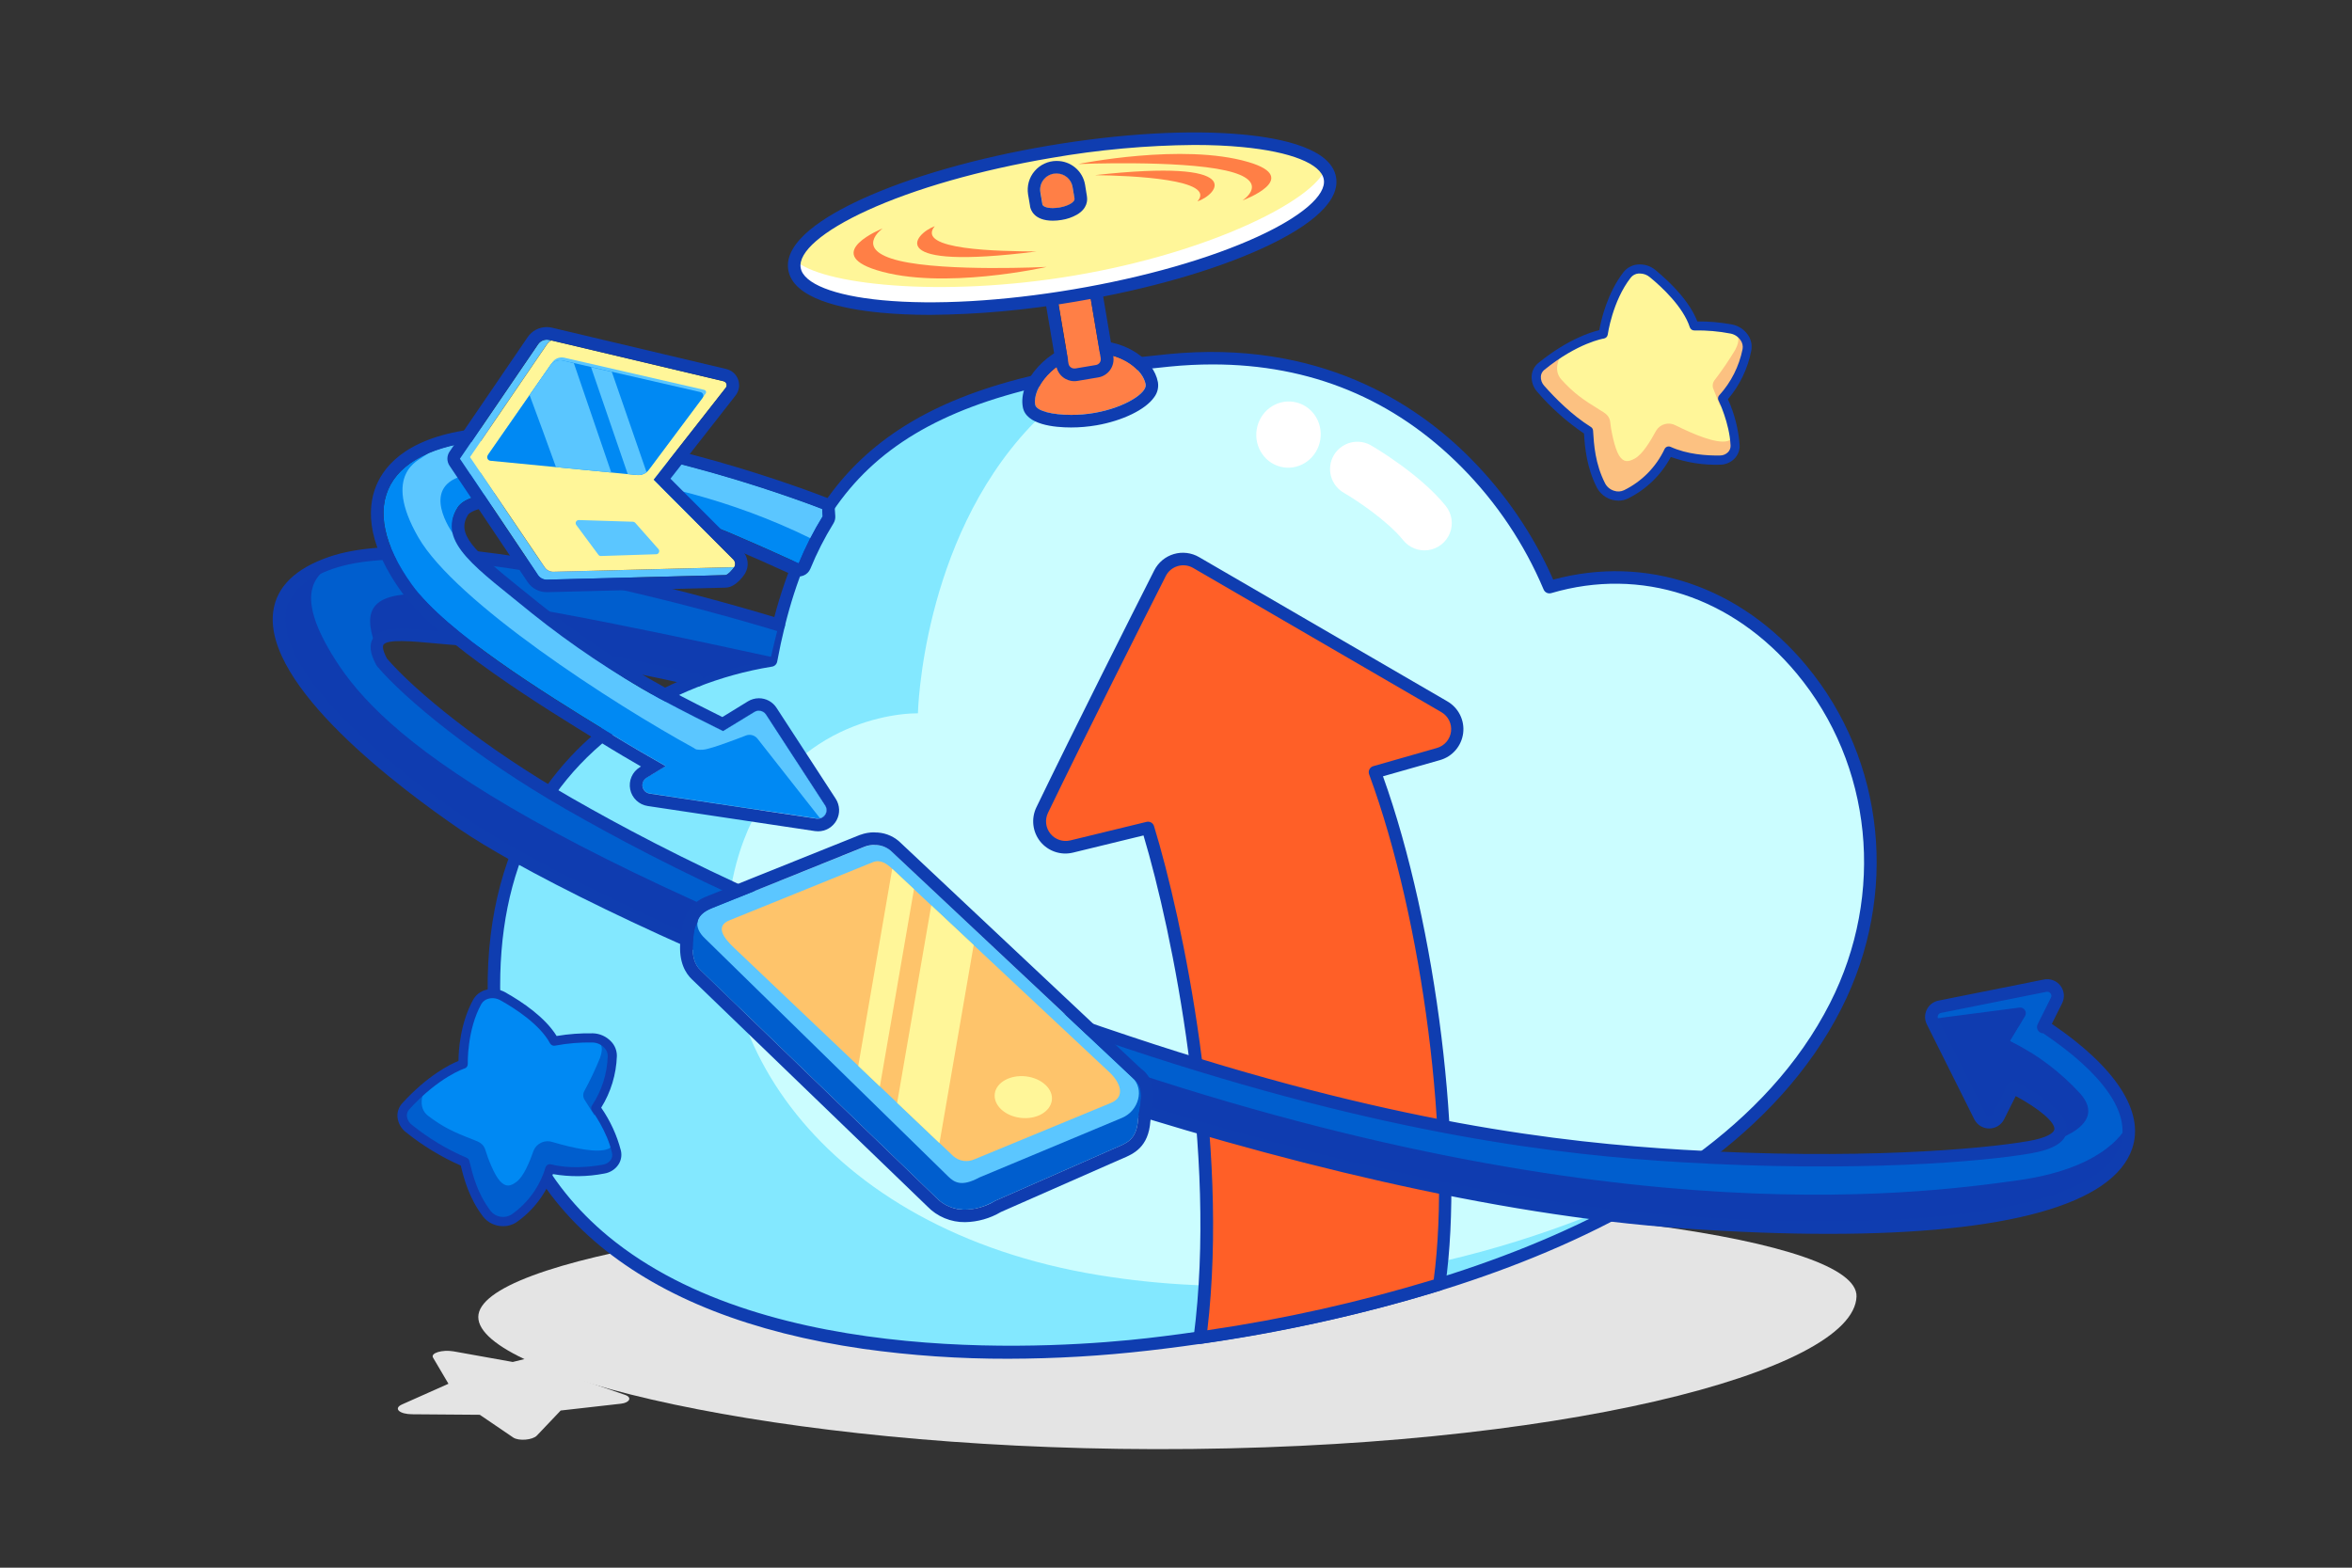
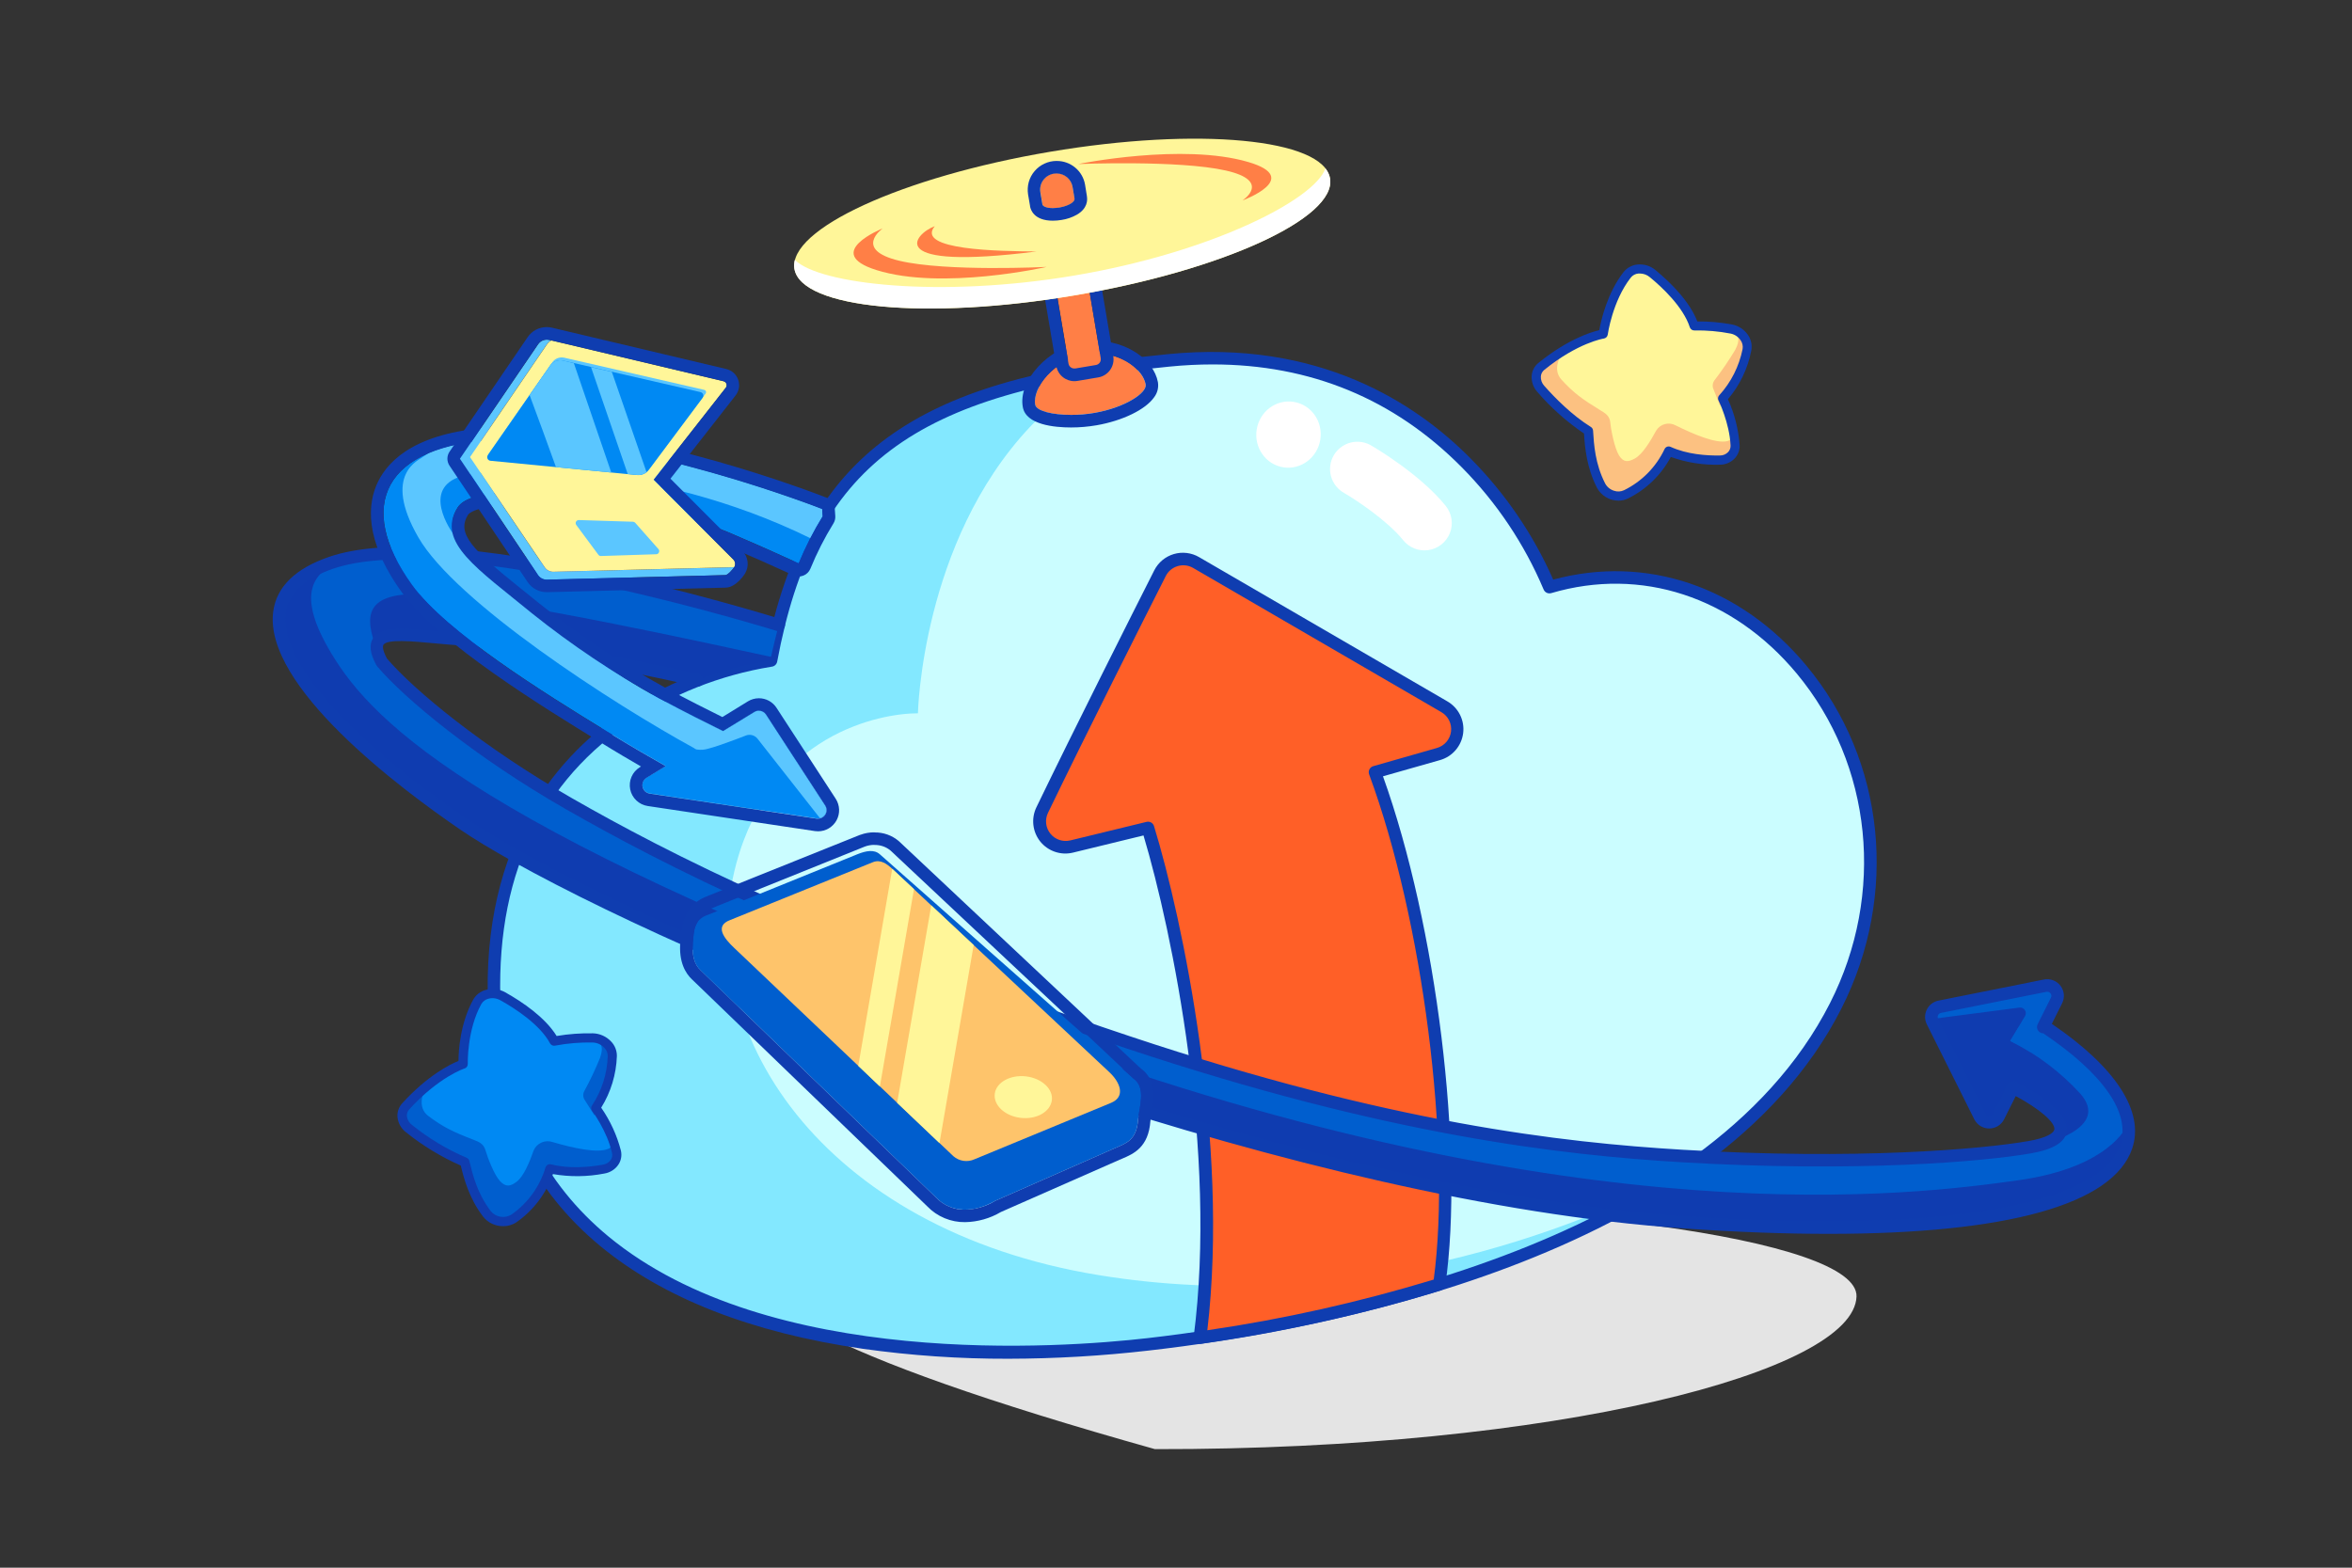
<svg xmlns="http://www.w3.org/2000/svg" width="87" height="58" viewBox="0 0 87 58" fill="none">
  <rect x="0" y="0" width="87" height="58" fill="#333333" stroke="none" />
-   <path d="M68.672 47.967C68.584 50.751 57.562 53.639 42.721 53.614C28.642 53.59 17.691 50.859 17.692 48.726C17.694 46.593 29.106 44.692 43.183 44.484C57.261 44.275 68.742 45.835 68.672 47.967Z" fill="#E4E4E4" />
-   <path d="M18.984 53.184L17.748 52.343L15.26 52.324C14.767 52.324 14.54 52.107 14.874 51.959L16.588 51.195L16.018 50.228C15.917 50.056 16.36 49.926 16.775 49.996L18.967 50.389L20.975 49.894C21.277 49.82 21.671 49.938 21.634 50.09L21.421 51.018L23.126 51.609C23.388 51.7 23.294 51.896 22.968 51.933L20.74 52.185L19.858 53.113C19.702 53.278 19.187 53.322 18.984 53.184Z" fill="#E4E4E4" />
+   <path d="M68.672 47.967C68.584 50.751 57.562 53.639 42.721 53.614C17.694 46.593 29.106 44.692 43.183 44.484C57.261 44.275 68.742 45.835 68.672 47.967Z" fill="#E4E4E4" />
  <path d="M28.521 24.436C28.521 24.436 17.417 25.727 18.321 37.863C19.195 49.613 33.426 50.773 42.464 49.741C50.838 48.784 63.639 45.609 67.899 37.213C72.16 28.817 65.192 19.4 57.312 21.724C57.312 21.724 53.826 12.299 43.239 13.332C34.09 14.224 29.941 16.82 28.521 24.436Z" fill="#83E8FF" />
  <path d="M57.324 21.751C57.324 21.751 53.844 12.325 43.255 13.354C42.531 13.425 41.84 13.513 41.176 13.616C39.91 14.284 38.831 15.016 38.089 15.805C34.086 20.068 33.954 26.39 33.954 26.39C32.534 26.39 28.531 27.163 27.238 31.939C25.584 38.048 30.331 45.498 40.66 47.179C49.91 48.688 58.198 45.556 62.37 43.329C64.72 41.686 66.67 39.679 67.906 37.249C72.17 28.858 65.202 19.431 57.324 21.751Z" fill="#CBFDFF" />
  <path d="M37.302 50.27C35.503 50.275 33.706 50.153 31.925 49.903C27.807 49.309 24.535 48.029 22.2 46.097C19.726 44.05 18.343 41.284 18.09 37.88C17.615 31.5 20.471 28.119 22.951 26.406C24.565 25.303 26.398 24.561 28.324 24.229C29.057 20.442 30.497 17.879 32.848 16.174C35.117 14.527 38.315 13.579 43.219 13.101C48.779 12.557 52.375 14.909 54.413 16.978C55.69 18.269 56.72 19.783 57.453 21.444C60.891 20.516 64.378 21.692 66.816 24.623C69.736 28.132 70.243 33.117 68.109 37.322C63.379 46.637 48.62 49.27 42.493 49.966C40.77 50.165 39.037 50.267 37.302 50.27ZM44.855 13.483C44.335 13.483 43.805 13.509 43.262 13.563C33.76 14.491 30.098 17.243 28.748 24.477C28.739 24.526 28.715 24.57 28.679 24.604C28.643 24.638 28.597 24.659 28.548 24.665C26.631 24.975 24.805 25.703 23.2 26.796C19.749 29.188 18.186 32.904 18.553 37.843C18.798 41.117 20.124 43.774 22.497 45.738C28.457 50.669 39.269 49.871 42.44 49.508C48.492 48.812 63.067 46.224 67.693 37.109C69.744 33.069 69.259 28.284 66.459 24.917C64.094 22.076 60.7 20.965 57.38 21.944C57.323 21.961 57.262 21.955 57.209 21.929C57.157 21.903 57.116 21.857 57.095 21.802C56.383 20.118 55.356 18.586 54.069 17.287C51.568 14.76 48.474 13.483 44.855 13.483Z" fill="#0F3DB0" />
  <path d="M53.237 47.517C53.97 42.391 52.832 33.911 50.856 28.566L53.211 27.893C53.392 27.842 53.553 27.738 53.676 27.596C53.798 27.453 53.876 27.278 53.899 27.091C53.922 26.905 53.89 26.716 53.806 26.548C53.723 26.38 53.592 26.24 53.429 26.145L44.245 20.809C44.132 20.744 44.007 20.702 43.878 20.686C43.748 20.671 43.617 20.682 43.492 20.719C43.367 20.756 43.251 20.818 43.151 20.902C43.051 20.985 42.969 21.089 42.91 21.205C42.006 22.994 39.955 27.064 38.551 29.97C38.472 30.133 38.441 30.316 38.462 30.496C38.483 30.676 38.555 30.847 38.669 30.988C38.783 31.129 38.935 31.235 39.107 31.293C39.279 31.351 39.464 31.359 39.64 31.316L42.464 30.629C43.366 33.569 45.331 42.208 44.386 49.487C47.383 49.062 50.342 48.404 53.237 47.517Z" fill="#FF5F27" />
  <path d="M44.386 49.722C44.353 49.722 44.32 49.716 44.29 49.702C44.26 49.689 44.233 49.669 44.211 49.644C44.189 49.62 44.173 49.59 44.163 49.559C44.153 49.527 44.15 49.494 44.154 49.461C45.039 42.638 43.365 34.475 42.298 30.909L39.687 31.545C39.468 31.598 39.239 31.588 39.025 31.515C38.812 31.443 38.623 31.312 38.481 31.137C38.34 30.961 38.251 30.75 38.225 30.526C38.199 30.302 38.237 30.075 38.334 29.872C39.757 26.928 41.857 22.759 42.695 21.103C42.768 20.958 42.87 20.83 42.994 20.726C43.119 20.622 43.263 20.545 43.418 20.499C43.574 20.453 43.737 20.439 43.898 20.459C44.059 20.478 44.214 20.53 44.354 20.612L53.537 25.948C53.739 26.065 53.903 26.239 54.007 26.448C54.111 26.657 54.151 26.892 54.122 27.124C54.093 27.355 53.996 27.574 53.844 27.751C53.693 27.928 53.492 28.057 53.267 28.121L51.156 28.721C53.136 34.233 54.172 42.615 53.463 47.55C53.457 47.593 53.439 47.634 53.41 47.667C53.382 47.701 53.345 47.725 53.303 47.739C50.398 48.632 47.426 49.294 44.416 49.72C44.406 49.721 44.396 49.722 44.386 49.722ZM42.464 30.4C42.514 30.4 42.562 30.416 42.602 30.445C42.642 30.474 42.672 30.516 42.687 30.564C43.738 33.994 45.48 42.241 44.659 49.216C47.493 48.801 50.292 48.173 53.033 47.34C53.697 42.379 52.636 34.039 50.643 28.647C50.632 28.617 50.628 28.585 50.63 28.553C50.632 28.521 50.64 28.49 50.655 28.462C50.669 28.434 50.69 28.409 50.714 28.389C50.739 28.369 50.767 28.354 50.797 28.346L53.152 27.673C53.289 27.634 53.412 27.555 53.504 27.447C53.597 27.339 53.656 27.206 53.673 27.065C53.691 26.924 53.666 26.78 53.603 26.653C53.54 26.526 53.44 26.419 53.317 26.348L44.133 21.012C44.048 20.962 43.953 20.931 43.855 20.919C43.757 20.907 43.658 20.916 43.563 20.944C43.468 20.972 43.38 21.019 43.304 21.082C43.228 21.145 43.166 21.223 43.122 21.311C42.285 22.966 40.186 27.132 38.765 30.073C38.705 30.197 38.682 30.335 38.697 30.471C38.713 30.608 38.767 30.737 38.854 30.844C38.94 30.951 39.056 31.031 39.186 31.075C39.316 31.119 39.456 31.125 39.59 31.093L42.414 30.406C42.431 30.402 42.447 30.4 42.464 30.4Z" fill="#0F3DB0" />
  <path d="M64.049 12.18C63.593 12.092 63.129 12.053 62.665 12.064C62.415 11.291 61.653 10.556 61.132 10.125C60.831 9.876 60.401 9.893 60.19 10.169C59.477 11.082 59.305 12.357 59.305 12.357C59.305 12.357 58.32 12.499 57.013 13.556C56.767 13.755 56.758 14.124 56.992 14.388C57.383 14.832 58.029 15.492 58.755 15.943C58.787 16.459 58.833 17.206 59.219 17.963C59.303 18.125 59.446 18.249 59.619 18.309C59.791 18.369 59.98 18.361 60.147 18.287C60.834 17.946 61.387 17.383 61.715 16.689C62.362 16.982 63.116 17.031 63.611 17.024C63.685 17.027 63.758 17.015 63.828 16.989C63.897 16.962 63.96 16.922 64.013 16.87C64.065 16.818 64.107 16.756 64.135 16.687C64.162 16.618 64.175 16.545 64.173 16.471C64.133 15.596 63.709 14.741 63.709 14.741C64.168 14.237 64.481 13.618 64.614 12.95C64.691 12.61 64.424 12.253 64.049 12.18Z" fill="#FFF699" />
  <path d="M64.044 12.188C64.334 12.384 64.38 12.577 64.183 12.947C63.949 13.338 63.692 13.714 63.414 14.075C63.381 14.121 63.361 14.174 63.355 14.23C63.348 14.286 63.357 14.343 63.379 14.394L63.627 15.011C64.134 14.454 64.48 13.769 64.628 13.03C64.701 12.671 64.432 12.296 64.044 12.188Z" fill="#FCC181" />
  <path d="M61.986 15.74C61.864 15.672 61.721 15.654 61.587 15.689C61.452 15.724 61.336 15.809 61.263 15.928C61.04 16.341 60.75 16.814 60.468 16.966C60.219 17.101 60.052 17.111 59.888 16.85C59.725 16.589 59.588 15.905 59.566 15.642C59.544 15.378 59.371 15.284 59.196 15.178C58.537 14.775 58.212 14.542 57.759 14.046C57.399 13.655 57.727 13.118 57.875 12.956C57.575 13.136 57.288 13.336 57.016 13.557C56.769 13.757 56.754 14.122 56.987 14.386C57.378 14.831 58.031 15.494 58.755 15.947C58.788 16.463 58.833 17.21 59.219 17.967C59.304 18.129 59.447 18.253 59.619 18.313C59.791 18.373 59.98 18.365 60.147 18.291C60.835 17.949 61.387 17.386 61.715 16.692C62.364 16.987 63.118 17.035 63.613 17.028C63.688 17.028 63.762 17.014 63.831 16.985C63.9 16.956 63.963 16.914 64.015 16.86C64.067 16.807 64.108 16.743 64.135 16.674C64.162 16.604 64.175 16.529 64.172 16.455C64.165 16.313 64.148 16.171 64.122 16.031C64.122 16.099 64.099 16.164 64.057 16.217C64.015 16.269 63.956 16.306 63.89 16.321C63.476 16.418 62.662 16.075 61.986 15.74Z" fill="#FCC181" />
  <path d="M59.866 18.523C59.702 18.522 59.541 18.477 59.401 18.392C59.26 18.307 59.145 18.185 59.069 18.04C58.688 17.293 58.625 16.553 58.592 16.039C57.952 15.604 57.371 15.086 56.865 14.5C56.792 14.419 56.736 14.325 56.7 14.222C56.664 14.119 56.649 14.01 56.656 13.902C56.663 13.809 56.69 13.719 56.733 13.637C56.776 13.555 56.836 13.483 56.908 13.425C57.982 12.555 58.845 12.288 59.157 12.215C59.22 11.867 59.446 10.848 60.056 10.065C60.118 9.987 60.196 9.921 60.285 9.874C60.373 9.826 60.47 9.796 60.57 9.787C60.69 9.775 60.811 9.788 60.926 9.823C61.041 9.859 61.148 9.917 61.24 9.995C61.794 10.453 62.495 11.145 62.784 11.892C63.22 11.888 63.655 11.927 64.082 12.008C64.319 12.058 64.527 12.198 64.662 12.399C64.719 12.484 64.758 12.578 64.778 12.678C64.798 12.777 64.798 12.88 64.778 12.979C64.649 13.64 64.352 14.257 63.916 14.77C64.158 15.305 64.304 15.878 64.349 16.463C64.354 16.554 64.34 16.645 64.308 16.73C64.277 16.816 64.228 16.894 64.166 16.96C64.095 17.034 64.011 17.092 63.917 17.132C63.823 17.172 63.722 17.193 63.621 17.192C63.002 17.212 62.386 17.115 61.803 16.906C61.45 17.567 60.901 18.103 60.23 18.437C60.117 18.494 59.992 18.524 59.866 18.523ZM60.66 10.119H60.606C60.55 10.123 60.496 10.139 60.447 10.166C60.398 10.192 60.355 10.228 60.321 10.272C59.644 11.139 59.471 12.367 59.47 12.38C59.465 12.416 59.448 12.45 59.422 12.476C59.396 12.502 59.363 12.519 59.326 12.525C59.317 12.525 58.365 12.677 57.122 13.685C57.086 13.714 57.056 13.751 57.034 13.792C57.012 13.834 56.999 13.879 56.996 13.926C56.992 13.989 57.001 14.053 57.023 14.113C57.044 14.172 57.078 14.227 57.121 14.274C57.524 14.729 58.149 15.363 58.847 15.797C58.87 15.811 58.889 15.831 58.903 15.854C58.917 15.877 58.925 15.903 58.927 15.93C58.959 16.45 59.003 17.159 59.373 17.885C59.441 18.014 59.558 18.111 59.698 18.155C59.759 18.177 59.825 18.186 59.89 18.183C59.955 18.179 60.019 18.163 60.078 18.134C60.733 17.811 61.259 17.276 61.571 16.616C61.589 16.575 61.623 16.544 61.665 16.528C61.707 16.512 61.753 16.514 61.794 16.532C62.406 16.811 63.124 16.86 63.617 16.852C63.674 16.853 63.73 16.842 63.782 16.821C63.835 16.799 63.882 16.767 63.922 16.727C63.954 16.694 63.978 16.654 63.994 16.611C64.009 16.568 64.016 16.522 64.013 16.477C63.974 15.646 63.571 14.822 63.567 14.814C63.552 14.784 63.546 14.749 63.551 14.716C63.556 14.682 63.571 14.65 63.594 14.625C64.032 14.144 64.33 13.552 64.458 12.914C64.468 12.858 64.467 12.8 64.454 12.744C64.442 12.688 64.418 12.635 64.385 12.588C64.3 12.461 64.168 12.373 64.019 12.342C63.576 12.256 63.126 12.217 62.675 12.226C62.639 12.227 62.602 12.217 62.572 12.196C62.542 12.175 62.519 12.145 62.507 12.111C62.264 11.358 61.475 10.621 61.027 10.255C60.924 10.168 60.795 10.12 60.66 10.119Z" fill="#0F3DB0" />
  <path d="M48.838 16.267C48.945 15.598 48.505 14.972 47.855 14.868C47.206 14.764 46.592 15.221 46.485 15.89C46.378 16.558 46.818 17.185 47.467 17.289C48.117 17.393 48.73 16.935 48.838 16.267Z" fill="white" />
  <path d="M52.823 20.354C53.001 20.33 53.169 20.26 53.311 20.149C53.453 20.039 53.562 19.894 53.629 19.727C53.696 19.561 53.717 19.379 53.69 19.202C53.663 19.025 53.59 18.858 53.478 18.718C52.535 17.544 50.818 16.539 50.746 16.497C50.631 16.425 50.503 16.377 50.369 16.355C50.235 16.334 50.098 16.34 49.967 16.372C49.835 16.405 49.711 16.464 49.603 16.545C49.494 16.626 49.403 16.729 49.335 16.846C49.267 16.963 49.223 17.093 49.206 17.227C49.189 17.362 49.199 17.498 49.236 17.629C49.273 17.759 49.336 17.881 49.42 17.987C49.505 18.093 49.61 18.18 49.73 18.245C50.136 18.482 51.316 19.255 51.902 19.985C52.011 20.12 52.153 20.226 52.314 20.29C52.476 20.355 52.651 20.377 52.823 20.354Z" fill="white" />
  <path d="M75.646 37.991H75.58L76.07 37.012C76.101 36.948 76.115 36.876 76.108 36.805C76.101 36.734 76.074 36.666 76.031 36.609C75.987 36.552 75.929 36.508 75.862 36.483C75.795 36.457 75.722 36.451 75.652 36.465L71.749 37.245C71.691 37.257 71.636 37.282 71.59 37.318C71.543 37.354 71.505 37.4 71.479 37.453C71.454 37.506 71.44 37.564 71.44 37.623C71.441 37.682 71.454 37.74 71.481 37.793L73.237 41.305C73.269 41.369 73.318 41.423 73.378 41.46C73.439 41.498 73.509 41.517 73.58 41.517C73.651 41.517 73.721 41.498 73.782 41.46C73.843 41.423 73.892 41.369 73.924 41.305L74.458 40.235C75.038 40.526 77.733 41.975 75.065 42.439C73.45 42.719 68.77 43.156 62.218 42.761C56.724 42.439 50.469 41.477 41.76 38.572C31.478 35.148 25.404 32.232 21.032 29.729C17.619 27.775 15.087 25.631 14.126 24.499C13.351 23.079 15.093 23.532 17.159 23.661C18.683 23.756 22.878 24.484 25.802 25.169C26.677 24.82 27.59 24.574 28.521 24.434C28.605 23.978 28.7 23.54 28.805 23.12C26.454 22.407 16.24 19.453 12.253 20.82C7.729 22.369 11.866 26.888 17.159 30.503C17.654 30.841 18.303 31.234 19.086 31.672C26.225 35.649 44.544 43.199 59.546 44.958C60.494 45.074 61.43 45.159 62.348 45.221C79.391 46.384 81.843 42.123 75.646 37.991Z" fill="#0F3CB0" />
  <path d="M74.356 38.512C74.616 38.638 74.869 38.779 75.113 38.934L76.07 37.019C76.102 36.955 76.115 36.883 76.108 36.812C76.101 36.74 76.075 36.672 76.031 36.615C75.988 36.559 75.929 36.515 75.862 36.489C75.795 36.464 75.723 36.458 75.652 36.471L71.749 37.252C71.65 37.272 71.562 37.331 71.506 37.415C71.45 37.499 71.429 37.602 71.448 37.701L74.697 37.278C74.736 37.272 74.776 37.278 74.812 37.295C74.848 37.311 74.878 37.337 74.9 37.371C74.922 37.404 74.934 37.442 74.934 37.482C74.935 37.522 74.925 37.56 74.904 37.594L74.356 38.512Z" fill="#005ECE" />
  <path d="M38.203 38.379C58.603 45.867 70.869 44.189 74.612 43.673C77.636 43.255 78.503 42.03 78.723 41.574C78.571 40.467 77.493 39.223 75.645 37.991L74.661 38.017L74.356 38.512C75.328 38.993 76.204 39.65 76.938 40.449C78.098 41.74 75.645 42.349 75.066 42.45C73.451 42.731 68.77 43.167 62.218 42.773C56.724 42.438 50.469 41.477 41.76 38.572C31.477 35.148 25.404 32.232 21.032 29.728C19.028 28.595 17.141 27.265 15.399 25.76C15.331 25.718 15.265 25.672 15.203 25.623C14.872 25.362 14.576 25.059 14.323 24.723C14.251 24.645 14.185 24.57 14.125 24.499C14.043 24.36 13.983 24.209 13.947 24.051C13.473 22.802 13.447 21.89 15.738 21.982C18.497 22.092 26.487 23.864 28.52 24.302C28.577 24.027 28.74 23.38 28.805 23.117C26.573 22.439 17.259 19.745 12.913 20.641C11.473 21.099 10.949 21.995 12.256 24.173C13.804 26.759 17.804 30.891 38.203 38.379Z" fill="#005ECE" />
  <path d="M67.64 45.649C66.027 45.649 64.257 45.584 62.332 45.453C61.443 45.392 60.498 45.304 59.52 45.189C45.136 43.502 26.82 36.246 18.973 31.873C18.186 31.435 17.532 31.038 17.028 30.695C14.824 29.187 9.733 25.387 10.107 22.62C10.23 21.709 10.928 21.029 12.178 20.6C16.16 19.235 25.963 22.014 28.874 22.899C28.903 22.908 28.93 22.923 28.954 22.942C28.977 22.962 28.997 22.985 29.011 23.012C29.026 23.039 29.034 23.069 29.037 23.099C29.04 23.13 29.037 23.16 29.028 23.189C29.019 23.219 29.005 23.246 28.985 23.269C28.966 23.293 28.942 23.312 28.915 23.327C28.888 23.341 28.859 23.35 28.828 23.353C28.798 23.356 28.767 23.353 28.738 23.344C26.691 22.721 16.279 19.685 12.329 21.039C11.257 21.407 10.664 21.959 10.567 22.683C10.335 24.422 12.845 27.275 17.295 30.312C17.785 30.647 18.428 31.036 19.204 31.472C27.018 35.827 45.253 43.052 59.579 44.732C60.549 44.848 61.487 44.934 62.363 44.994C71.643 45.626 77.65 44.639 78.429 42.352C78.822 41.191 77.811 39.731 75.578 38.229C75.538 38.228 75.5 38.218 75.465 38.199C75.431 38.179 75.402 38.151 75.382 38.118C75.361 38.084 75.35 38.046 75.348 38.006C75.346 37.967 75.355 37.928 75.373 37.892L75.864 36.911C75.877 36.886 75.882 36.857 75.88 36.829C75.877 36.801 75.867 36.774 75.849 36.752C75.832 36.729 75.809 36.712 75.783 36.702C75.756 36.691 75.728 36.689 75.7 36.694L71.796 37.475C71.773 37.479 71.752 37.489 71.733 37.503C71.715 37.517 71.7 37.536 71.691 37.557C71.68 37.578 71.674 37.601 71.674 37.624C71.674 37.648 71.68 37.671 71.691 37.692L73.447 41.204C73.46 41.229 73.479 41.251 73.503 41.265C73.527 41.28 73.555 41.288 73.583 41.288C73.611 41.288 73.638 41.28 73.662 41.265C73.686 41.251 73.706 41.229 73.718 41.204L74.253 40.133C74.267 40.106 74.286 40.082 74.309 40.062C74.332 40.042 74.359 40.027 74.388 40.017C74.417 40.008 74.447 40.004 74.478 40.006C74.508 40.008 74.538 40.017 74.565 40.03C75.481 40.494 76.551 41.19 76.451 41.856C76.391 42.26 75.951 42.528 75.107 42.674C73.356 42.978 68.672 43.384 62.204 43C57.717 42.731 51.328 42.008 41.681 38.793C30.353 35.017 24.406 31.925 20.918 29.93C17.599 28.03 14.978 25.861 13.948 24.65C13.938 24.637 13.929 24.624 13.922 24.61C13.683 24.172 13.643 23.843 13.806 23.604C14.1 23.155 14.952 23.233 16.126 23.343C16.463 23.374 16.811 23.406 17.17 23.428C18.727 23.526 22.946 24.262 25.851 24.943C25.911 24.957 25.963 24.995 25.995 25.047C26.028 25.099 26.038 25.162 26.024 25.222C26.01 25.282 25.973 25.334 25.921 25.367C25.869 25.399 25.805 25.41 25.745 25.396C22.86 24.718 18.679 23.988 17.141 23.888C16.77 23.864 16.419 23.832 16.078 23.801C15.257 23.724 14.326 23.638 14.184 23.855C14.165 23.883 14.12 24.003 14.314 24.364C15.329 25.55 17.89 27.661 21.144 29.523C24.614 31.51 30.54 34.585 41.823 38.348C51.424 41.551 57.768 42.269 62.232 42.537C68.659 42.923 73.297 42.517 75.026 42.217C75.707 42.101 75.97 41.918 75.99 41.788C76.028 41.528 75.438 41.023 74.561 40.552L74.131 41.412C74.08 41.514 74.001 41.6 73.904 41.66C73.807 41.719 73.695 41.751 73.58 41.751C73.466 41.751 73.354 41.719 73.257 41.66C73.16 41.6 73.081 41.514 73.029 41.412L71.273 37.898C71.231 37.814 71.209 37.72 71.208 37.626C71.208 37.531 71.229 37.438 71.271 37.353C71.313 37.268 71.373 37.193 71.448 37.136C71.523 37.078 71.611 37.038 71.704 37.02L75.606 36.239C75.719 36.217 75.836 36.226 75.944 36.267C76.052 36.308 76.146 36.378 76.216 36.47C76.286 36.561 76.329 36.671 76.34 36.785C76.35 36.9 76.329 37.016 76.277 37.119L75.897 37.88C78.277 39.498 79.332 41.135 78.868 42.496C78.165 44.565 74.234 45.649 67.64 45.649Z" fill="#0F3DB0" />
  <path d="M26.193 33.844L31.728 31.599C32.024 31.483 32.33 31.414 32.546 31.607L41.927 39.904C42.415 40.243 42.129 40.992 42.095 41.441C42.038 42.197 41.642 42.301 41.226 42.485L36.81 44.428C36.028 44.882 35.173 44.879 34.624 44.305L25.918 35.9C25.678 35.682 25.593 35.326 25.629 34.888C25.665 34.451 25.658 34.017 26.193 33.844Z" fill="#005ECE" />
-   <path d="M36.226 43.563L41.5 41.359C42.128 41.097 42.337 40.289 41.888 39.873L32.944 31.466C32.725 31.263 32.312 31.204 31.997 31.325L26.345 33.593C25.697 33.842 25.637 34.307 26.078 34.721L35.078 43.53C35.299 43.744 35.566 43.921 36.226 43.563Z" fill="#5BC6FF" />
  <path d="M36.044 42.891L41.097 40.803C41.651 40.571 41.429 40.036 41.036 39.669L33.003 32.144C32.811 31.964 32.577 31.789 32.299 31.894L27.002 34.041C26.431 34.258 26.77 34.706 27.16 35.073L35.264 42.775C35.369 42.867 35.498 42.927 35.637 42.948C35.775 42.968 35.917 42.949 36.044 42.891Z" fill="#FEC46B" />
  <path d="M36.797 40.459C36.739 40.884 37.164 41.287 37.746 41.357C38.328 41.428 38.843 41.142 38.906 40.718C38.969 40.295 38.538 39.895 37.96 39.824C37.381 39.753 36.856 40.036 36.797 40.459Z" fill="#FFF699" />
  <path d="M34.447 33.494L33.185 40.802L34.751 42.291L36.016 34.965L34.447 33.494Z" fill="#FFF699" />
  <path d="M33.003 32.143L31.747 39.434L32.547 40.197L33.808 32.897L33.003 32.143Z" fill="#FFF699" />
  <path d="M32.344 31.262C32.561 31.256 32.772 31.328 32.939 31.466L41.802 39.788L41.927 39.904C42.415 40.243 42.129 40.992 42.095 41.441C42.038 42.197 41.642 42.301 41.226 42.485L36.81 44.428C36.475 44.633 36.092 44.745 35.7 44.754C35.499 44.758 35.3 44.72 35.115 44.642C34.929 44.565 34.762 44.45 34.624 44.305L25.918 35.9C25.678 35.682 25.593 35.326 25.629 34.888C25.652 34.614 25.658 34.341 25.795 34.133C25.823 33.921 25.999 33.729 26.34 33.598L31.992 31.32C32.103 31.279 32.221 31.258 32.34 31.258M32.34 30.794C32.162 30.793 31.986 30.825 31.82 30.887H31.814L26.166 33.154C25.601 33.372 25.412 33.714 25.354 33.952C25.237 34.203 25.175 34.477 25.172 34.754L25.165 34.844C25.101 35.6 25.363 36.016 25.598 36.236L34.298 44.63C34.479 44.819 34.697 44.968 34.939 45.069C35.181 45.17 35.441 45.22 35.702 45.216C36.167 45.207 36.622 45.078 37.023 44.841L41.412 42.908L41.509 42.867C41.921 42.692 42.485 42.453 42.553 41.475C42.559 41.398 42.577 41.294 42.596 41.184C42.675 40.73 42.806 39.975 42.212 39.54L42.109 39.448L33.257 31.128C33.004 30.908 32.679 30.791 32.344 30.798L32.34 30.794Z" fill="#0F3DB0" />
  <path d="M21.931 38.396C21.452 38.385 20.974 38.424 20.503 38.512C20.116 37.792 19.213 37.194 18.608 36.856C18.26 36.66 17.825 36.754 17.657 37.056C17.089 38.076 17.132 39.361 17.132 39.361C17.132 39.361 16.153 39.665 15.006 40.926C14.789 41.164 14.845 41.528 15.122 41.75C15.598 42.122 16.369 42.665 17.186 42.989C17.307 43.492 17.483 44.221 18.006 44.904C18.123 45.051 18.291 45.149 18.478 45.18C18.664 45.21 18.854 45.17 19.013 45.067C19.649 44.622 20.114 43.974 20.334 43.229C21.044 43.411 21.82 43.333 22.322 43.244C22.655 43.184 22.867 42.909 22.799 42.605C22.607 41.749 22.03 40.981 22.03 40.981C22.409 40.411 22.621 39.747 22.642 39.063C22.66 38.718 22.327 38.41 21.931 38.396Z" fill="#0089F3" />
  <path d="M21.924 38.409C22.254 38.554 22.334 38.736 22.197 39.134C22.025 39.559 21.829 39.973 21.609 40.375C21.583 40.425 21.571 40.481 21.575 40.538C21.578 40.594 21.597 40.648 21.628 40.695L21.987 41.262C22.406 40.632 22.641 39.898 22.665 39.142C22.68 38.774 22.342 38.446 21.924 38.409Z" fill="#005ECE" />
  <path d="M20.444 42.254C20.309 42.207 20.162 42.212 20.032 42.269C19.901 42.326 19.797 42.43 19.741 42.56C19.585 43.005 19.372 43.52 19.111 43.72C18.879 43.893 18.712 43.931 18.495 43.697C18.278 43.463 18.031 42.814 17.959 42.559C17.887 42.304 17.699 42.239 17.503 42.163C16.762 41.878 16.392 41.7 15.844 41.289C15.411 40.963 15.653 40.384 15.778 40.194C15.504 40.42 15.247 40.666 15.008 40.929C14.791 41.167 14.837 41.53 15.124 41.752C15.598 42.124 16.372 42.67 17.192 42.995C17.314 43.499 17.489 44.227 18.012 44.91C18.13 45.058 18.298 45.156 18.484 45.186C18.67 45.217 18.861 45.176 19.019 45.074C19.655 44.629 20.121 43.98 20.34 43.235C21.051 43.419 21.827 43.34 22.33 43.249C22.405 43.239 22.477 43.214 22.542 43.175C22.607 43.136 22.663 43.084 22.707 43.022C22.751 42.961 22.782 42.891 22.798 42.816C22.814 42.742 22.815 42.666 22.801 42.592C22.768 42.453 22.726 42.316 22.677 42.182C22.688 42.249 22.675 42.318 22.641 42.377C22.608 42.437 22.554 42.482 22.491 42.507C22.079 42.674 21.191 42.472 20.444 42.254Z" fill="#005ECE" />
  <path d="M18.615 45.365C18.474 45.367 18.333 45.337 18.205 45.277C18.076 45.217 17.963 45.128 17.874 45.017C17.358 44.344 17.165 43.626 17.044 43.123C16.319 42.803 15.639 42.389 15.021 41.894C14.932 41.827 14.858 41.742 14.803 41.646C14.749 41.549 14.714 41.443 14.703 41.332C14.695 41.239 14.706 41.145 14.736 41.057C14.766 40.968 14.815 40.887 14.878 40.818C15.822 39.781 16.655 39.374 16.959 39.251C16.959 38.895 17.019 37.859 17.505 36.981C17.555 36.894 17.622 36.817 17.701 36.756C17.781 36.695 17.872 36.65 17.969 36.624C18.09 36.591 18.215 36.582 18.339 36.597C18.463 36.613 18.582 36.653 18.691 36.714C19.332 37.074 20.166 37.642 20.59 38.329C21.034 38.254 21.485 38.221 21.935 38.23C22.188 38.238 22.427 38.345 22.601 38.529C22.671 38.6 22.727 38.686 22.764 38.779C22.801 38.873 22.82 38.973 22.818 39.074C22.795 39.749 22.595 40.407 22.238 40.981C22.573 41.464 22.821 42.003 22.968 42.572C22.988 42.661 22.99 42.752 22.974 42.841C22.957 42.931 22.923 43.015 22.872 43.091C22.813 43.178 22.736 43.252 22.646 43.308C22.557 43.364 22.457 43.401 22.353 43.418C21.726 43.54 21.081 43.547 20.452 43.438C20.203 44.155 19.735 44.776 19.114 45.212C18.968 45.314 18.793 45.367 18.615 45.365ZM18.219 36.929C18.166 36.929 18.115 36.936 18.064 36.95C17.956 36.978 17.863 37.047 17.806 37.143C17.269 38.11 17.303 39.347 17.303 39.359C17.305 39.396 17.295 39.433 17.274 39.464C17.253 39.495 17.223 39.518 17.187 39.53C17.178 39.53 16.234 39.84 15.136 41.046C15.105 41.079 15.081 41.119 15.067 41.163C15.052 41.206 15.046 41.253 15.051 41.299C15.058 41.362 15.079 41.423 15.111 41.477C15.143 41.532 15.186 41.58 15.237 41.618C15.852 42.113 16.532 42.523 17.258 42.833C17.283 42.843 17.306 42.859 17.324 42.879C17.342 42.899 17.355 42.923 17.361 42.949C17.483 43.455 17.65 44.146 18.151 44.805C18.241 44.917 18.369 44.992 18.511 45.016C18.653 45.04 18.799 45.011 18.92 44.934C19.524 44.513 19.967 43.9 20.177 43.194C20.19 43.151 20.219 43.116 20.258 43.094C20.297 43.072 20.342 43.067 20.386 43.078C21.058 43.25 21.798 43.179 22.301 43.09C22.359 43.081 22.415 43.06 22.465 43.029C22.516 42.998 22.56 42.958 22.594 42.91C22.619 42.873 22.636 42.832 22.643 42.789C22.651 42.745 22.65 42.701 22.639 42.658C22.458 41.846 21.906 41.102 21.901 41.096C21.88 41.066 21.868 41.032 21.868 40.996C21.868 40.96 21.88 40.925 21.901 40.896C22.26 40.353 22.461 39.72 22.48 39.069C22.481 39.014 22.47 38.958 22.449 38.907C22.428 38.856 22.397 38.809 22.358 38.77C22.302 38.709 22.235 38.66 22.161 38.626C22.086 38.592 22.006 38.573 21.924 38.57C21.457 38.56 20.99 38.599 20.532 38.686C20.495 38.694 20.457 38.689 20.424 38.674C20.39 38.658 20.363 38.632 20.345 38.599C19.968 37.897 19.038 37.303 18.518 37.012C18.427 36.959 18.324 36.931 18.219 36.929Z" fill="#0F3DB0" />
  <path d="M30.525 29.802L28.337 26.438C28.292 26.369 28.222 26.32 28.142 26.302C28.062 26.283 27.978 26.297 27.908 26.34L26.748 27.048C26.258 26.809 25.367 26.364 24.362 25.826C22.691 24.932 20.882 23.601 19.906 22.686C18.038 20.934 16.112 20.059 16.93 18.775C17.747 17.491 24.518 18.659 26.969 19.703C28.095 20.185 28.949 20.569 29.544 20.843C29.792 20.239 30.088 19.657 30.432 19.103L30.413 18.83C30.413 18.83 23.292 16.028 18.389 16.261C14.184 16.462 13.135 18.713 15.237 21.632C16.5 23.388 20.132 25.64 22.455 27.063C23.36 27.618 24.138 28.065 24.624 28.339L23.91 28.774C23.856 28.808 23.814 28.858 23.788 28.917C23.763 28.976 23.756 29.041 23.769 29.104C23.782 29.166 23.813 29.224 23.859 29.269C23.905 29.313 23.963 29.343 24.026 29.354L30.213 30.282C30.272 30.29 30.333 30.282 30.388 30.257C30.443 30.232 30.489 30.192 30.522 30.141C30.555 30.091 30.573 30.032 30.573 29.972C30.574 29.912 30.557 29.852 30.525 29.802Z" fill="#0089F3" />
  <path d="M30.524 29.802L28.337 26.438C28.292 26.369 28.222 26.32 28.142 26.302C28.061 26.284 27.977 26.297 27.907 26.34L26.747 27.048C26.258 26.809 25.367 26.364 24.361 25.826C22.691 24.932 20.881 23.601 19.906 22.686C18.59 21.452 17.248 20.648 16.852 19.836L16.811 19.82C16.811 19.82 15.644 18.302 16.811 17.719C17.931 17.158 24.109 17.029 29.973 19.911C30.117 19.629 30.269 19.358 30.43 19.099L30.412 18.827C30.412 18.827 23.291 16.024 18.387 16.257C17.364 16.306 16.531 16.478 15.879 16.749L15.647 16.9C15.531 17.016 14.115 17.516 15.472 19.877C16.844 22.265 22.65 26.025 25.689 27.687H25.683C25.71 27.709 25.741 27.724 25.775 27.73C25.922 27.752 26.071 27.74 26.212 27.695C26.445 27.637 26.847 27.493 27.195 27.363L27.591 27.212C27.665 27.183 27.747 27.179 27.824 27.2C27.901 27.221 27.969 27.266 28.019 27.328L30.331 30.271C30.378 30.259 30.423 30.236 30.46 30.204C30.498 30.172 30.527 30.131 30.546 30.085C30.565 30.04 30.573 29.99 30.569 29.941C30.565 29.892 30.55 29.844 30.524 29.802Z" fill="#5BC6FF" />
  <path d="M18.986 16.251C23.848 16.251 30.412 18.833 30.412 18.833L30.43 19.105C30.087 19.66 29.79 20.242 29.543 20.845C28.948 20.572 28.093 20.188 26.968 19.705C25.288 18.986 21.564 18.212 19.133 18.212C18.024 18.212 17.184 18.373 16.929 18.776C16.111 20.06 17.688 21.053 19.672 22.687C21.143 23.864 22.711 24.914 24.36 25.825C25.366 26.363 26.257 26.808 26.746 27.047L27.906 26.339C27.955 26.309 28.012 26.293 28.07 26.293C28.122 26.293 28.174 26.306 28.221 26.331C28.267 26.356 28.306 26.392 28.335 26.436L30.523 29.8C30.554 29.848 30.571 29.903 30.574 29.959C30.576 30.016 30.563 30.072 30.536 30.122C30.509 30.172 30.47 30.213 30.421 30.242C30.373 30.272 30.317 30.287 30.261 30.288C30.245 30.289 30.228 30.289 30.212 30.288L24.026 29.36C23.963 29.349 23.904 29.319 23.858 29.275C23.812 29.23 23.781 29.172 23.768 29.11C23.756 29.047 23.763 28.982 23.788 28.923C23.813 28.864 23.856 28.814 23.91 28.78L24.623 28.345C24.137 28.071 23.36 27.624 22.454 27.069C20.134 25.645 16.5 23.394 15.237 21.638C13.135 18.719 14.183 16.468 18.388 16.267C18.584 16.258 18.784 16.254 18.987 16.254M18.987 15.79C18.775 15.79 18.566 15.79 18.366 15.804C15.481 15.941 14.387 16.983 13.978 17.831C13.602 18.61 13.45 19.951 14.86 21.909C16.211 23.786 20.114 26.179 22.212 27.464C22.772 27.812 23.285 28.112 23.71 28.358L23.669 28.384C23.532 28.468 23.424 28.591 23.36 28.738C23.297 28.884 23.279 29.047 23.311 29.204C23.342 29.361 23.422 29.504 23.538 29.614C23.653 29.724 23.8 29.796 23.959 29.82L30.145 30.748C30.183 30.754 30.222 30.756 30.261 30.756C30.401 30.756 30.538 30.718 30.659 30.646C30.779 30.574 30.878 30.471 30.945 30.348C31.011 30.225 31.044 30.086 31.038 29.946C31.032 29.806 30.989 29.67 30.913 29.552L28.724 26.188C28.653 26.079 28.556 25.989 28.442 25.927C28.328 25.865 28.2 25.833 28.07 25.833C27.926 25.834 27.786 25.874 27.664 25.949L26.721 26.529C26.23 26.287 25.445 25.892 24.577 25.427C22.955 24.529 21.412 23.496 19.965 22.338C19.716 22.134 19.477 21.942 19.245 21.758C17.489 20.346 16.867 19.746 17.318 19.038C17.327 19.024 17.559 18.69 19.132 18.69C21.523 18.69 25.208 19.475 26.788 20.151C27.733 20.555 28.596 20.938 29.353 21.286C29.409 21.312 29.471 21.327 29.533 21.328C29.596 21.33 29.658 21.319 29.716 21.296C29.774 21.274 29.827 21.239 29.872 21.195C29.916 21.151 29.952 21.099 29.976 21.041C30.213 20.461 30.498 19.9 30.828 19.366C30.88 19.283 30.904 19.186 30.897 19.089L30.878 18.817C30.872 18.729 30.841 18.645 30.789 18.574C30.737 18.503 30.666 18.448 30.584 18.416C30.313 18.31 23.883 15.803 18.985 15.803L18.987 15.79Z" fill="#0F3DB0" />
  <path d="M42.377 14.222C42.435 14.537 41.609 15.08 40.488 15.275C39.465 15.454 38.349 15.291 38.291 14.976C38.175 14.343 38.994 13.32 40.123 13.111C41.252 12.903 42.26 13.589 42.377 14.222Z" fill="#FF7F46" />
  <path d="M40.538 13.073C41.489 13.073 42.278 13.668 42.377 14.222C42.435 14.537 41.609 15.08 40.489 15.275C40.202 15.325 39.912 15.35 39.621 15.349C38.917 15.349 38.334 15.202 38.292 14.976C38.176 14.344 38.995 13.32 40.123 13.112C40.26 13.086 40.399 13.074 40.538 13.073ZM40.538 12.609C40.37 12.61 40.203 12.625 40.039 12.656C39.407 12.776 38.831 13.098 38.396 13.572C37.953 14.056 37.748 14.598 37.834 15.062C37.95 15.716 39.004 15.815 39.619 15.815C39.937 15.815 40.254 15.787 40.567 15.733C41.522 15.567 42.376 15.153 42.692 14.696C42.752 14.618 42.795 14.528 42.819 14.432C42.843 14.336 42.847 14.236 42.831 14.138C42.675 13.296 41.647 12.611 40.536 12.611L40.538 12.609Z" fill="#0F3DB0" />
  <path d="M39.34 6.388L38.573 6.517C38.456 6.537 38.377 6.648 38.397 6.765L39.529 13.457C39.549 13.574 39.66 13.652 39.776 13.633L40.544 13.503C40.661 13.483 40.739 13.372 40.72 13.255L39.588 6.563C39.568 6.447 39.457 6.368 39.34 6.388Z" fill="#FF7F46" />
  <path d="M39.377 6.386C39.428 6.386 39.477 6.403 39.516 6.436C39.554 6.469 39.58 6.514 39.588 6.564L40.716 13.256C40.72 13.284 40.719 13.313 40.713 13.34C40.707 13.367 40.695 13.393 40.679 13.416C40.662 13.439 40.642 13.459 40.618 13.474C40.594 13.489 40.567 13.499 40.539 13.504L39.772 13.633C39.76 13.634 39.748 13.634 39.736 13.633C39.685 13.633 39.636 13.615 39.598 13.582C39.559 13.55 39.533 13.505 39.524 13.455L38.396 6.765C38.386 6.709 38.4 6.652 38.432 6.605C38.465 6.559 38.515 6.528 38.571 6.518L39.339 6.388H39.375M39.375 5.924C39.336 5.923 39.297 5.927 39.259 5.933L38.491 6.063C38.315 6.095 38.158 6.194 38.055 6.34C37.952 6.487 37.91 6.667 37.94 6.844L39.072 13.537C39.098 13.695 39.18 13.839 39.302 13.942C39.425 14.046 39.58 14.102 39.74 14.102C39.779 14.102 39.818 14.099 39.856 14.092L40.624 13.963C40.801 13.933 40.96 13.834 41.064 13.687C41.168 13.54 41.21 13.358 41.18 13.181L40.048 6.488C40.021 6.33 39.94 6.186 39.817 6.083C39.695 5.979 39.54 5.923 39.379 5.923L39.375 5.924Z" fill="#0F3DB0" />
  <path d="M39.743 10.931C45.213 10.006 49.446 8.066 49.198 6.598C48.95 5.13 44.314 4.69 38.843 5.615C33.373 6.54 29.14 8.481 29.388 9.949C29.636 11.417 34.272 11.857 39.743 10.931Z" fill="#FFF699" />
  <path d="M49.197 6.599C49.172 6.464 49.114 6.337 49.026 6.231C48.631 7.381 44.828 9.334 39.746 10.193C34.774 11.034 30.285 10.518 29.402 9.613C29.373 9.721 29.366 9.834 29.383 9.945C29.631 11.413 34.267 11.854 39.737 10.928C45.206 10.003 49.445 8.067 49.197 6.599Z" fill="white" />
-   <path d="M34.406 11.649C33.759 11.649 33.148 11.622 32.584 11.569C31.12 11.43 29.336 11.042 29.158 9.988C28.981 8.933 30.537 7.98 31.874 7.367C33.678 6.541 36.138 5.837 38.804 5.387C41.469 4.937 44.024 4.791 45.996 4.979C47.46 5.118 49.244 5.506 49.421 6.56C49.599 7.614 48.043 8.568 46.707 9.18C44.903 10.008 42.442 10.71 39.777 11.161C38.003 11.47 36.207 11.634 34.406 11.649ZM44.176 5.363C42.401 5.378 40.63 5.539 38.882 5.844C36.255 6.289 33.836 6.979 32.068 7.79C30.434 8.538 29.516 9.33 29.617 9.91C29.718 10.49 30.84 10.938 32.633 11.107C34.569 11.29 37.081 11.148 39.709 10.704C42.336 10.259 44.749 9.569 46.516 8.758C48.149 8.01 49.068 7.218 48.967 6.638C48.866 6.058 47.743 5.611 45.951 5.441C45.405 5.388 44.808 5.363 44.176 5.363Z" fill="#0F3DB0" />
  <path d="M38.487 7.111L38.559 7.54C38.559 7.54 38.559 7.549 38.559 7.554C38.58 7.678 38.864 7.735 39.192 7.679C39.52 7.623 39.772 7.477 39.749 7.352C39.749 7.352 39.749 7.352 39.749 7.343L39.672 6.91C39.659 6.832 39.631 6.757 39.589 6.69C39.546 6.623 39.492 6.564 39.427 6.518C39.362 6.473 39.289 6.44 39.212 6.422C39.135 6.404 39.055 6.402 38.977 6.415C38.819 6.442 38.678 6.53 38.585 6.66C38.539 6.725 38.507 6.798 38.489 6.875C38.471 6.952 38.469 7.032 38.482 7.111H38.487Z" fill="#FF7F46" />
  <path d="M39.092 6.419C39.231 6.421 39.364 6.47 39.47 6.56C39.576 6.65 39.648 6.773 39.672 6.91L39.745 7.34C39.745 7.34 39.745 7.34 39.745 7.35C39.766 7.475 39.513 7.621 39.188 7.677C39.107 7.69 39.025 7.697 38.942 7.698C38.729 7.698 38.57 7.643 38.555 7.551C38.555 7.551 38.555 7.542 38.555 7.537L38.483 7.109C38.458 6.953 38.497 6.793 38.59 6.665C38.683 6.537 38.823 6.451 38.979 6.426C39.014 6.421 39.048 6.418 39.083 6.418M39.083 5.954C38.928 5.954 38.775 5.988 38.635 6.053C38.495 6.117 38.37 6.212 38.27 6.33C38.169 6.447 38.096 6.585 38.054 6.734C38.013 6.883 38.004 7.039 38.028 7.192L38.101 7.619V7.633C38.122 7.757 38.245 8.165 38.946 8.165C39.054 8.165 39.162 8.155 39.269 8.137C39.468 8.107 39.66 8.041 39.835 7.942C40.232 7.71 40.226 7.399 40.206 7.277V7.266L40.136 6.832C40.094 6.586 39.966 6.363 39.775 6.203C39.583 6.042 39.342 5.954 39.092 5.955L39.083 5.954Z" fill="#0F3DB0" />
  <path d="M38.716 9.875C38.716 9.875 34.842 10.754 32.418 9.991C30.392 9.355 32.65 8.451 32.65 8.451C32.65 8.451 31.537 9.236 33.268 9.648C34.998 10.06 38.716 9.875 38.716 9.875Z" fill="#FF7F46" />
  <path d="M34.577 8.368C33.804 8.656 32.646 10.025 38.337 9.304C36.96 9.294 33.843 9.253 34.577 8.368Z" fill="#FF7F46" />
  <path d="M39.883 6.069C39.883 6.069 43.749 5.28 46.176 5.995C48.206 6.593 45.958 7.416 45.958 7.416C45.958 7.416 47.068 6.697 45.335 6.307C43.602 5.917 39.883 6.069 39.883 6.069Z" fill="#FF7F46" />
-   <path d="M44.292 7.451C45.062 7.19 46.185 5.849 40.501 6.48C41.876 6.496 45.019 6.637 44.292 7.451Z" fill="#FF7F46" />
  <path d="M20.143 20.987L17.381 16.911L20.231 12.735C20.273 12.673 20.331 12.626 20.399 12.597L20.315 12.577C20.238 12.559 20.158 12.564 20.085 12.593C20.012 12.621 19.949 12.672 19.905 12.737L17.016 16.973L19.904 21.277C19.94 21.33 19.99 21.374 20.047 21.404C20.105 21.433 20.169 21.448 20.233 21.446L26.835 21.278C26.923 21.278 27.123 21.046 27.16 20.985L20.469 21.155C20.405 21.157 20.341 21.142 20.284 21.113C20.227 21.083 20.179 21.04 20.143 20.987Z" fill="#5BC6FF" />
  <path d="M27.127 20.699L24.183 17.748L26.851 14.344C26.866 14.323 26.876 14.3 26.88 14.275C26.884 14.25 26.881 14.225 26.873 14.201C26.864 14.177 26.85 14.156 26.831 14.139C26.813 14.123 26.79 14.111 26.765 14.105L20.404 12.597C20.336 12.626 20.278 12.674 20.236 12.735L17.386 16.911L20.148 20.987C20.184 21.04 20.232 21.083 20.289 21.112C20.346 21.141 20.41 21.156 20.474 21.154L27.165 20.983C27.191 20.939 27.202 20.887 27.195 20.835C27.188 20.783 27.165 20.736 27.127 20.699Z" fill="#FFF699" />
  <path d="M20.432 13.402L18.07 16.798C18.062 16.81 18.056 16.825 18.055 16.84C18.054 16.856 18.056 16.871 18.063 16.885C18.069 16.899 18.079 16.911 18.092 16.92C18.104 16.929 18.119 16.934 18.134 16.936L23.664 17.473C23.738 17.48 23.813 17.468 23.881 17.438C23.949 17.407 24.008 17.36 24.053 17.301L26.1 14.562C26.109 14.551 26.115 14.537 26.117 14.523C26.119 14.508 26.118 14.493 26.113 14.48C26.108 14.466 26.1 14.454 26.089 14.444C26.078 14.434 26.064 14.428 26.05 14.424L20.869 13.233C20.788 13.215 20.703 13.221 20.625 13.251C20.547 13.281 20.48 13.334 20.432 13.402Z" fill="#5BC6FF" />
  <path d="M20.344 13.533L18.045 16.838C18.032 16.858 18.024 16.88 18.022 16.903C18.02 16.926 18.024 16.949 18.034 16.97C18.044 16.991 18.058 17.01 18.077 17.023C18.096 17.037 18.119 17.045 18.142 17.047L23.568 17.575C23.65 17.583 23.733 17.57 23.808 17.536C23.884 17.503 23.949 17.451 23.998 17.385L25.99 14.717C26.003 14.699 26.012 14.678 26.015 14.656C26.018 14.634 26.015 14.612 26.007 14.591C26 14.57 25.987 14.552 25.971 14.537C25.954 14.522 25.934 14.512 25.912 14.507L20.831 13.34C20.739 13.319 20.644 13.327 20.558 13.361C20.471 13.396 20.397 13.455 20.344 13.533Z" fill="#0089F3" />
  <path d="M21.312 19.417L22.135 20.527C22.146 20.541 22.161 20.553 22.177 20.561C22.193 20.568 22.211 20.572 22.229 20.571L24.281 20.505C24.302 20.503 24.321 20.496 24.338 20.483C24.354 20.471 24.367 20.455 24.375 20.436C24.384 20.417 24.387 20.396 24.384 20.376C24.382 20.355 24.374 20.336 24.361 20.32L23.496 19.341C23.475 19.318 23.446 19.305 23.416 19.303L21.406 19.24C21.385 19.241 21.366 19.247 21.348 19.257C21.331 19.268 21.317 19.283 21.307 19.301C21.298 19.319 21.293 19.34 21.294 19.36C21.295 19.38 21.301 19.4 21.312 19.417Z" fill="#5BC6FF" />
  <path d="M20.83 13.34C20.74 13.319 20.645 13.326 20.558 13.359C20.471 13.393 20.397 13.452 20.344 13.528L19.589 14.616C19.878 15.384 20.285 16.505 20.566 17.284L22.611 17.482L21.228 13.438L20.83 13.34Z" fill="#5AC6FF" />
  <path d="M21.861 13.582L23.22 17.54L23.568 17.575C23.693 17.587 23.818 17.549 23.916 17.47L22.632 13.758L21.861 13.582Z" fill="#5AC6FF" />
  <path d="M20.227 12.565C20.257 12.565 20.286 12.569 20.315 12.575L20.4 12.595L26.761 14.103C26.786 14.109 26.808 14.121 26.827 14.138C26.846 14.155 26.86 14.176 26.869 14.2C26.877 14.223 26.88 14.249 26.876 14.274C26.872 14.299 26.862 14.322 26.847 14.342L24.179 17.747L27.123 20.699C27.16 20.736 27.183 20.784 27.189 20.835C27.195 20.887 27.183 20.939 27.156 20.983C27.117 21.047 26.924 21.274 26.831 21.277L20.229 21.445H20.22C20.157 21.445 20.095 21.429 20.039 21.4C19.983 21.37 19.936 21.328 19.9 21.276L17.012 16.972L19.901 12.736C19.936 12.683 19.984 12.64 20.04 12.61C20.096 12.58 20.159 12.565 20.223 12.565M20.223 12.101C20.083 12.101 19.946 12.135 19.823 12.2C19.699 12.266 19.594 12.36 19.516 12.476L16.629 16.71C16.577 16.787 16.549 16.877 16.549 16.97C16.549 17.063 16.577 17.154 16.629 17.231L19.517 21.534C19.595 21.65 19.7 21.744 19.823 21.81C19.946 21.875 20.083 21.909 20.223 21.909H20.243L26.846 21.741C27.241 21.73 27.554 21.228 27.556 21.222C27.637 21.089 27.671 20.933 27.652 20.779C27.634 20.625 27.564 20.481 27.455 20.371L24.8 17.71L27.21 14.629C27.274 14.547 27.316 14.451 27.332 14.349C27.348 14.247 27.339 14.142 27.304 14.045C27.27 13.948 27.211 13.861 27.134 13.792C27.056 13.723 26.963 13.675 26.862 13.652L20.502 12.144L20.417 12.123C20.353 12.108 20.287 12.101 20.221 12.101H20.223Z" fill="#0F3DB0" />
</svg>